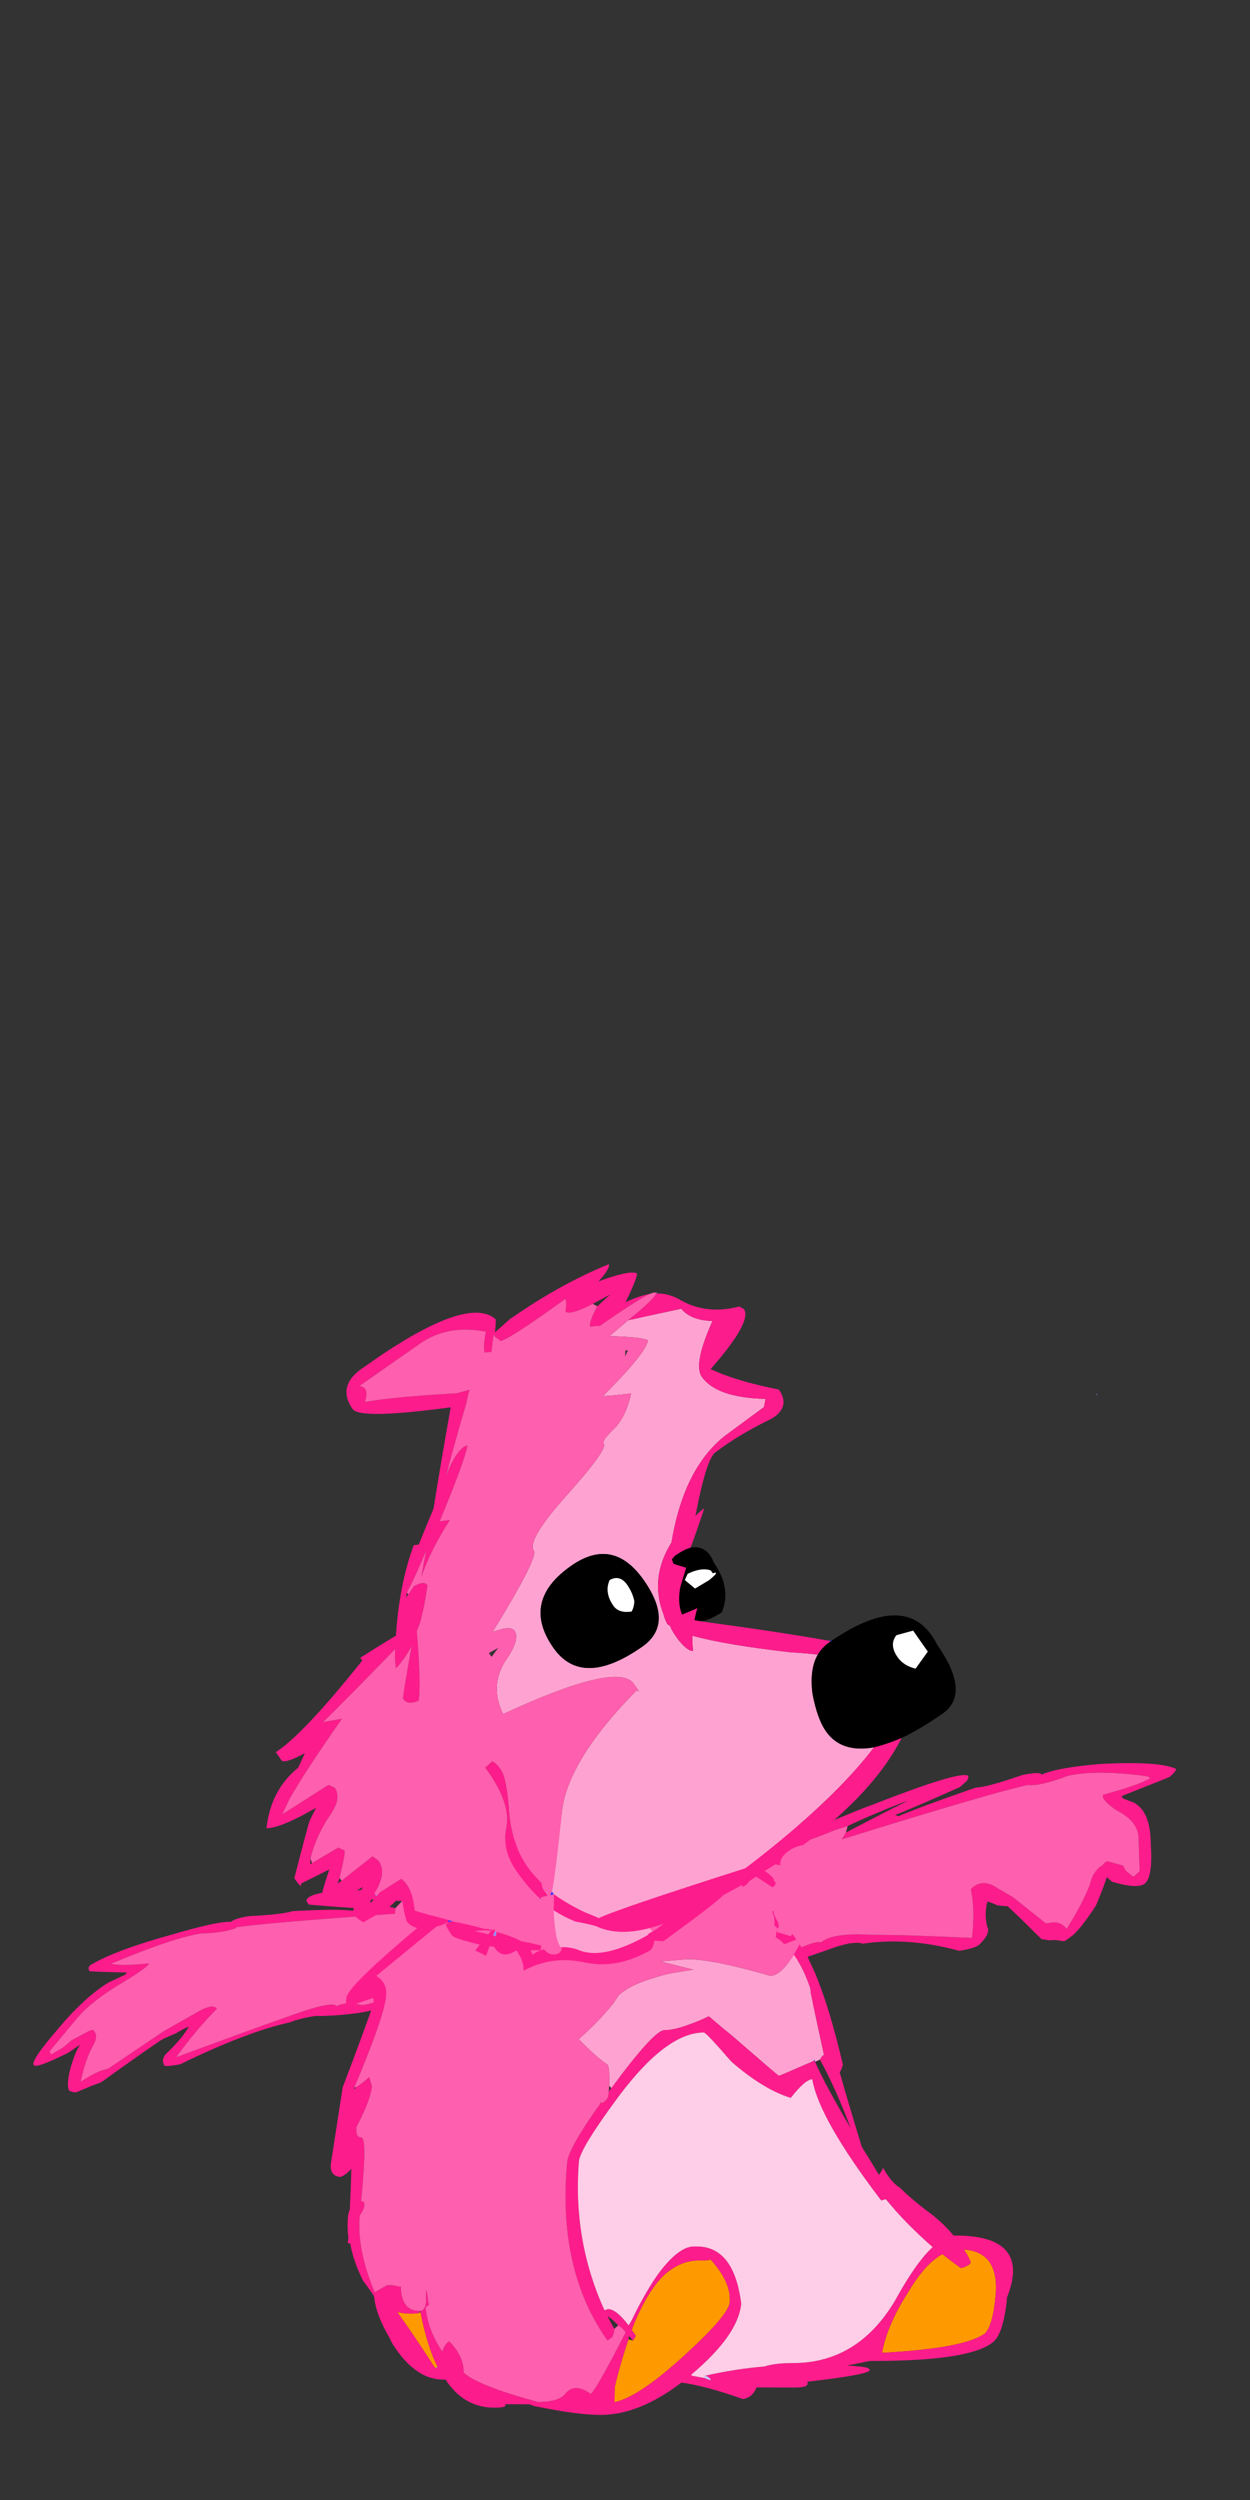
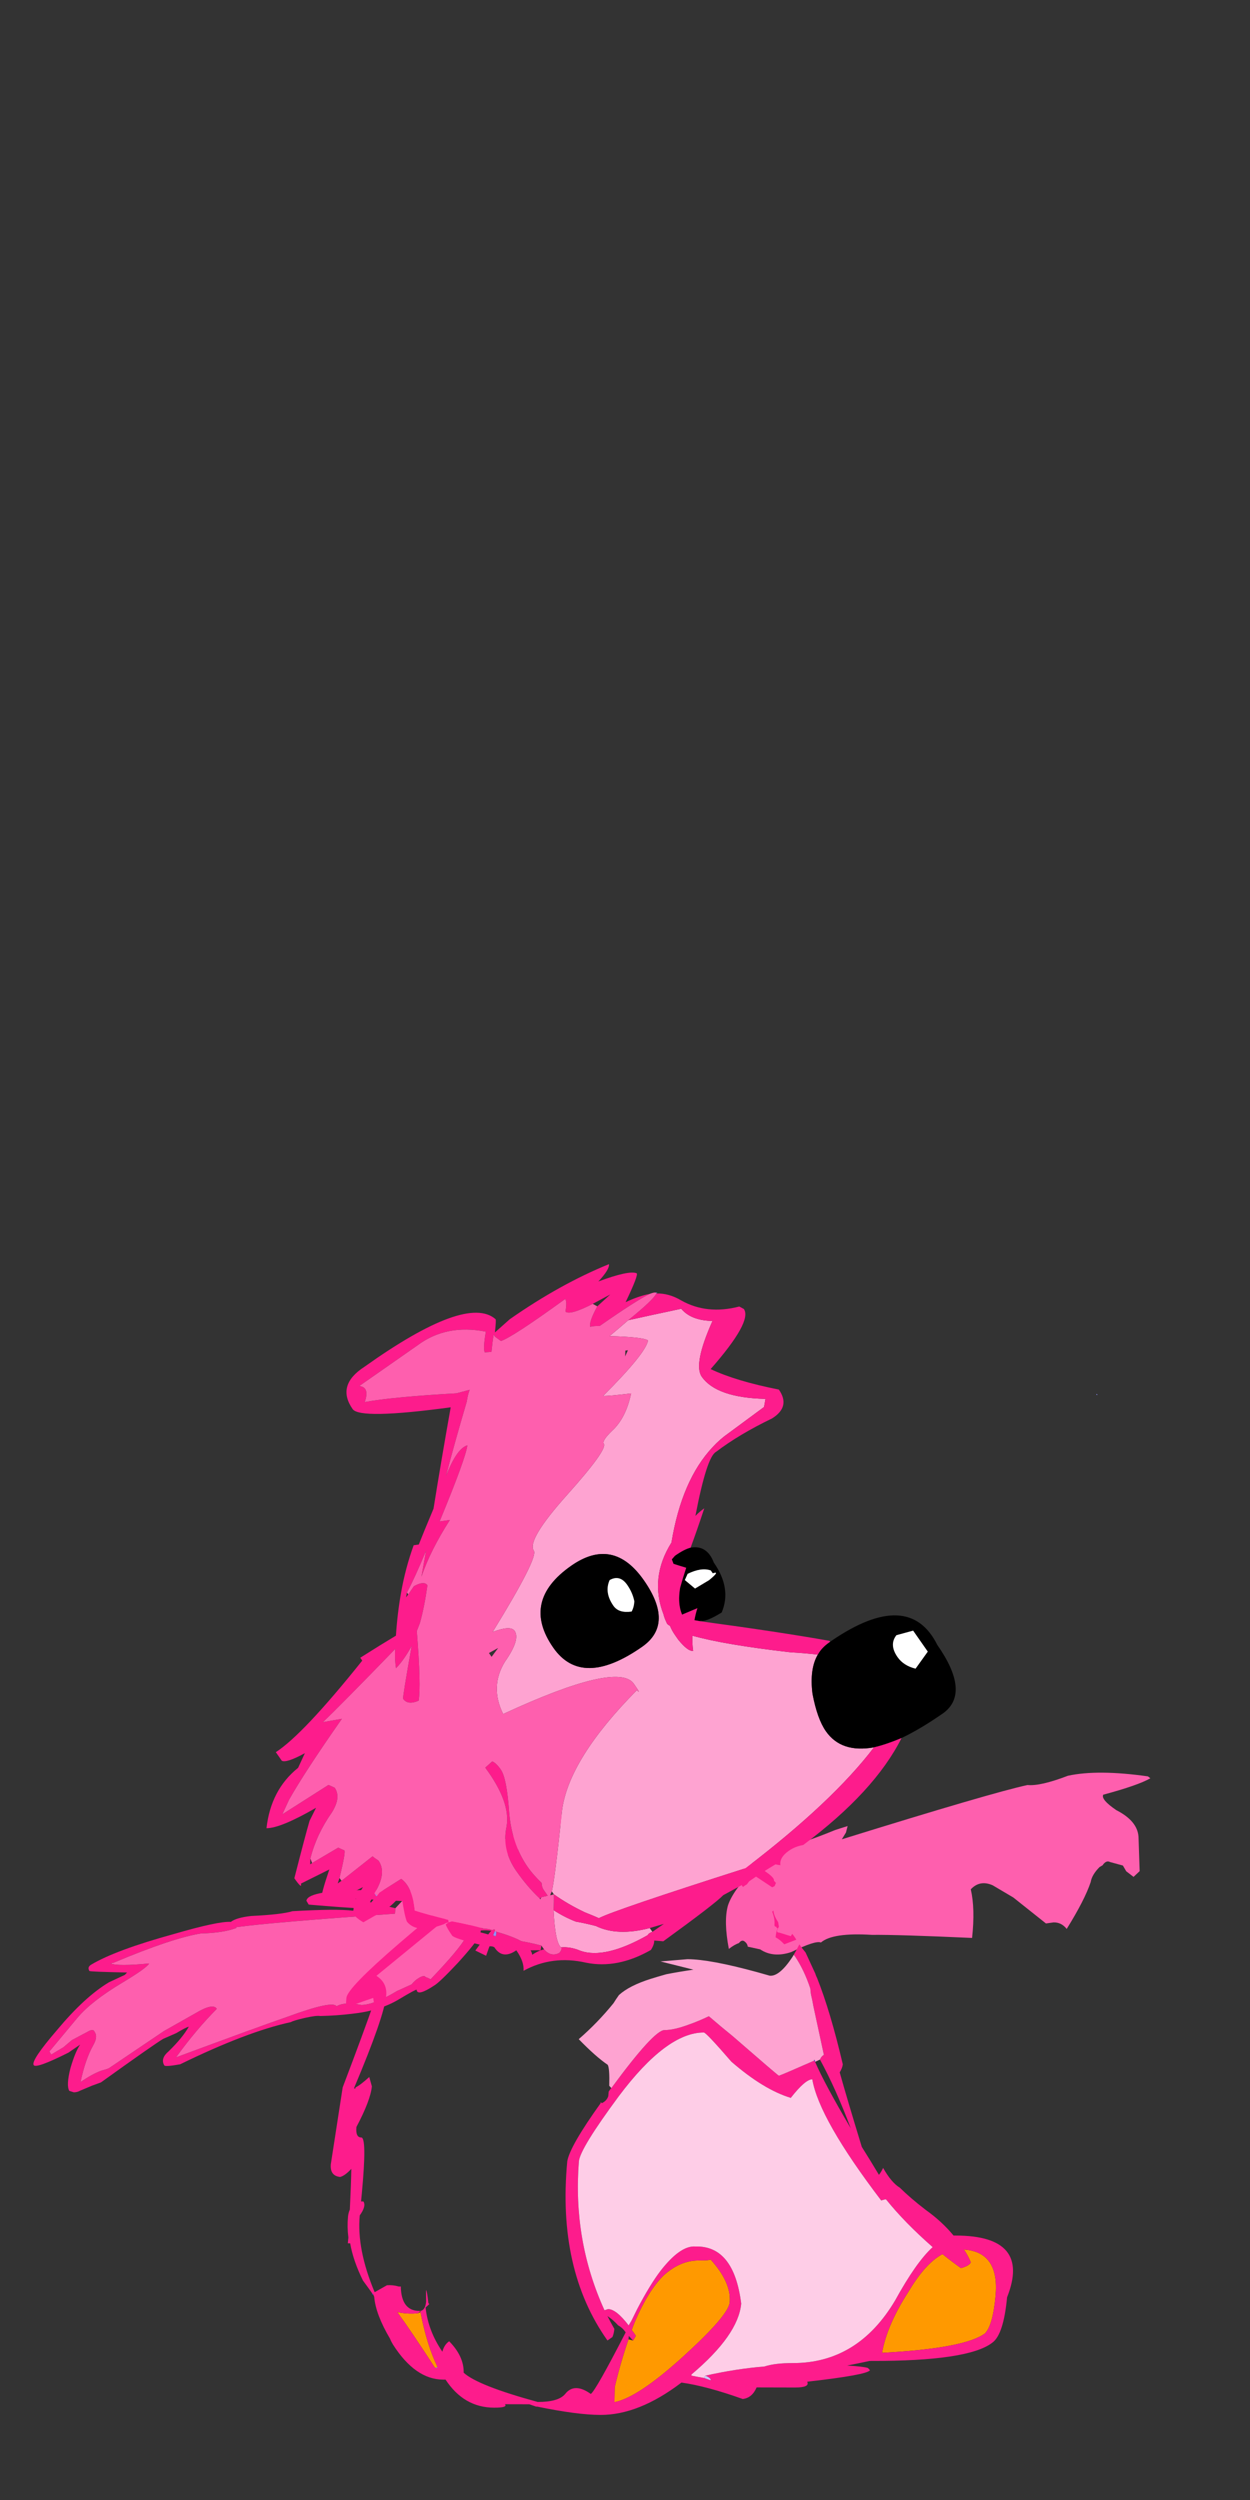
<svg xmlns="http://www.w3.org/2000/svg" xmlns:xlink="http://www.w3.org/1999/xlink" version="1.1" preserveAspectRatio="none" x="0px" y="0px" width="500px" height="1000px" viewBox="0 0 500 1000">
  <rect x="0" y="0" width="500" height="1000" fill="#333333" stroke="none" />
  <defs>
    <g id="___PLANS____PERSONNAGES_C01_sc02_pl01_Poilonours_0_Layer2_0_FILL">
      <path fill="#FD1C8C" stroke="none" d=" M 24.5 22.65 L 24.45 22.9 24.5 23.25 24.3 23.45 24.5 23.55 24.35 24.25 Q 24.35 24.5 24.55 25.15 24.75 25.75 24.85 25.85 25.05 26.1 25.9 26.55 26.7 26.95 26.9 26.95 27.55 27 27.45 26.65 27.45 26.6 28.1 26.6 28.8 26.6 29.6 25.95 30.05 25.6 30.5 25.15 30.6 25 30.95 24.8 31.3 24.6 31.4 24.6 32.75 23.8 35.1 23.45 35.55 23.15 35.55 23.05 35.55 22.6 35.2 22.5 34.6 22.25 34.25 21.9 34.35 21.85 34.7 21.85 L 35.15 21.75 Q 35.5 21.75 37.55 22.05 L 37.85 21.95 Q 38.05 21.9 38.25 21.85 38.35 21.85 38.45 21.75 L 38.55 21.55 Q 38.55 21.2 38.15 20.5 37.75 19.85 37.5 19.65 L 37.95 19.7 Q 39.1 19.55 39.1 19.3 39.1 19 37.9 18.3 36.6 17.5 35.7 17.5 L 35.15 17.6 35.05 17.55 Q 36.05 16.45 36.05 16.4 36.05 16.15 35.9 16.15 35 16.15 33.15 17.05 31.728 17.703 31.4 18.1 31.183 18.054 30.75 18.4 29.9 19.2 29.55 19.35 28.3 20.5 27.9 21.05 L 27.7 21.1 Q 28.05 20.7 29 19.5 L 29 19.25 Q 28.95 19.15 28.85 19.15 28.35 19.15 26.6 21.1 26.4 21.3 25.6 22.25 L 24.85 22.95 Q 24.835 22.819 24.85 22.7 L 24.75 22.65 24.5 22.65 M 25 23.7 Q 24.951 23.552 24.9 23.4 25.421 23.131 26.2 22.25 26.304 22.127 26.4 22 26.901 21.42 27.55 20.65 L 27.65 20.55 Q 27.6 20.6 26.7 22.15 L 26.8 22.4 Q 30.338 19.25 31.35 18.5 L 31.35 18.55 Q 31.8 18.4 32.4 17.8 33.25 17.2 35.25 16.7 L 35.35 16.65 Q 35.2 17 34.3 17.75 34.45 17.9 35.35 17.9 36.5 17.9 37.15 18.3 L 38.45 19.1 38.45 19.3 38 19.3 37.65 19.2 37.1 19.25 Q 36.9 19.25 36.9 19.4 36.9 19.45 36.9 19.5 36.9 19.8 37.15 20.05 37.6 20.5 38.1 21.45 37.65 21.4 37.35 21.5 37.15 21.6 37.1 21.6 L 35 21.4 33.85 21.45 Q 33.2 21.45 33.2 21.85 34.1 22.25 35.1 23 32.35 23.9 31.4 24.25 29.9 24.75 29.9 25.15 29.6 25.15 29.2 25.8 28.85 26.15 28 26.15 L 27.5 26.25 Q 27.35 26.15 27.2 26.15 27 26.15 27 26.3 26.95 26.4 26.9 26.55 25.65 25.95 25.25 25.55 24.8 25.1 24.8 24.35 L 25 23.7 Z" />
      <path fill="#FE5FAE" stroke="none" d=" M 24.9 23.4 Q 24.951 23.552 25 23.7 L 24.8 24.35 Q 24.8 25.1 25.25 25.55 25.65 25.95 26.9 26.55 26.95 26.4 27 26.3 27 26.15 27.2 26.15 27.35 26.15 27.5 26.25 L 28 26.15 Q 28.85 26.15 29.2 25.8 29.6 25.15 29.9 25.15 29.9 24.75 31.4 24.25 32.35 23.9 35.1 23 34.1 22.25 33.2 21.85 33.2 21.45 33.85 21.45 L 35 21.4 37.1 21.6 Q 37.15 21.6 37.35 21.5 37.65 21.4 38.1 21.45 37.6 20.5 37.15 20.05 36.9 19.8 36.9 19.5 36.9 19.45 36.9 19.4 36.9 19.25 37.1 19.25 L 37.65 19.2 38 19.3 38.45 19.3 38.45 19.1 37.15 18.3 Q 36.5 17.9 35.35 17.9 34.45 17.9 34.3 17.75 35.2 17 35.35 16.65 L 35.25 16.7 Q 33.25 17.2 32.4 17.8 31.8 18.4 31.35 18.55 L 31.35 18.5 Q 30.338 19.25 26.8 22.4 L 26.7 22.15 26.4 22 Q 26.304 22.127 26.2 22.25 25.421 23.131 24.9 23.4 Z" />
    </g>
    <g id="___PLANS____PERSONNAGES_C01_sc02_pl01_Poilonours_1_Layer2_0_FILL">
-       <path fill="#FD1C8C" stroke="none" d=" M 16 29.85 Q 16.05 29.65 15.8 28.75 15.45 27.75 15.15 27.45 15 27.3 14.15 26.85 13.25 26.35 12.85 26.25 L 11.65 26.1 11.6 25.8 11.1 26 10.65 25.7 10.3 25.65 10.1 25.85 10.15 26.05 Q 10.3 26.1 10.6 26.15 L 9.1 26.5 Q 7.25 26.8 6.85 26.9 2.95 27.65 2.75 28.1 2.75 28.2 2.9 28.3 L 3.3 28.4 Q 5.6 28.1 6.3 27.95 L 6.2 28.1 Q 5.2 28.25 2.7 28.85 2.4 29.1 0.75 29.5 0 29.8 0 30 -0.75 30.1 -2.45 31.1 -4.65 32.5 -5.1 33.3 -5.1 33.4 -4.7 33.5 -4.65 33.5 -2.5 33.1 L -2.5 33.25 -2.8 33.7 Q -3.25 34.55 -2.55 36.05 -1.95 37.55 -1.5 37.7 -1.1 37.8 -0.3 36.75 L -0.2 36.4 Q 0 36.65 0.8 37.4 1.75 38 2.3 38.15 L 2.7 38.2 Q 2.85 38.15 2.9 38.05 3.1 37.85 3.3 37.75 L 3.55 37.5 Q 4 35.45 4.1 35.1 L 4.45 34.8 Q 4.65 34.45 4.75 34.35 5.15 34.85 5.3 35.5 5.3 35.9 6 36.1 6.2 36.15 6.85 35.85 8.45 33.85 10.3 32.95 10.3 32.85 10.75 32.6 11.25 32.4 11.55 32.35 12.4 32.15 13.2 31.95 14.55 31.45 14.9 30.75 15.2 30.15 15.35 30.15 15.75 30.45 16 29.85 M 12.75 26.7 Q 13.95 27.1 14.45 27.65 14.95 28.25 15.35 29.65 15.05 29.6 14.85 29.65 14.65 29.55 14.6 29.75 14.55 29.9 14.6 30.05 L 14.2 30.5 Q 13.9 31.25 13.1 31.45 11.95 31.55 11.8 31.8 11.15 31.65 9.75 32.8 8.75 33.5 6.1 35.6 5.35 34.35 5.1 33.35 4.55 33.15 4.2 33.75 L 3.7 34.85 3.05 36.9 Q 2.95 36.95 2.75 37.05 2.45 37.25 2.4 37.7 1.1 36.85 0.5 36.2 0.3 35.9 -0.15 35.75 -0.25 35.75 -0.3 35.75 -0.55 35.6 -0.65 35.8 L -1.05 36.3 -1.05 36.65 -1.2 37.1 -1.55 37 -2.25 35.4 Q -2.55 34.65 -2 33.6 -1.65 32.7 -1.85 32.55 -3.35 33.05 -3.95 33.05 L -3.9 32.9 Q -2.2 31.25 -0.95 30.75 0.3 30.5 0.75 30.1 2.25 29.5 8.8 27.65 L 8.5 27.45 Q 5.9 27.6 5.5 27.65 L 5.7 27.6 Q 7.25 27.3 8.3 27.2 8.65 27.1 8.85 27.05 10.6 26.75 11.3 26.4 11.45 26.5 11.7 26.6 L 12.75 26.7 Z" />
      <path fill="#FE5FAE" stroke="none" d=" M 14.45 27.65 Q 13.95 27.1 12.75 26.7 L 11.7 26.6 Q 11.45 26.5 11.3 26.4 10.6 26.75 8.85 27.05 8.65 27.1 8.3 27.2 L 8.5 27.45 8.8 27.65 Q 2.25 29.5 0.75 30.1 0.3 30.5 -0.95 30.75 -2.2 31.25 -3.9 32.9 L -3.95 33.05 Q -3.35 33.05 -1.85 32.55 -1.65 32.7 -2 33.6 -2.55 34.65 -2.25 35.4 L -1.55 37 -1.2 37.1 -1.05 36.65 -1.05 36.3 -0.65 35.8 Q -0.55 35.6 -0.3 35.75 -0.25 35.75 -0.15 35.75 0.3 35.9 0.5 36.2 1.1 36.85 2.4 37.7 2.45 37.25 2.75 37.05 2.95 36.95 3.05 36.9 L 3.7 34.85 4.2 33.75 Q 4.55 33.15 5.1 33.35 5.35 34.35 6.1 35.6 8.75 33.5 9.75 32.8 11.15 31.65 11.8 31.8 11.95 31.55 13.1 31.45 13.9 31.25 14.2 30.5 L 14.6 30.05 Q 14.55 29.9 14.6 29.75 14.65 29.55 14.85 29.65 15.05 29.6 15.35 29.65 14.95 28.25 14.45 27.65 Z" />
    </g>
    <g id="___PLANS____PERSONNAGES_C01_sc02_pl01_Poilonours_4_Layer2_0_FILL">
      <path fill="#9293FE" stroke="none" d=" M 2.7 4.55 L 2.65 4.6 2.7 4.6 2.7 4.55 M 27.35 18.95 L 27.4 18.95 27.4 18.8 27.35 18.95 M 27.1 46.5 L 27.2 46.5 27.1 46.45 27.1 46.5 Z" />
      <path fill="#FF9900" stroke="none" d=" M 28.15 44.15 L 28.05 44.1 Q 27.65 45.5 27.1 46.45 L 27.2 46.5 Q 28.35 44.95 29.05 44.1 28.6 44.2 28.15 44.15 M 17.75 42.5 Q 17.1 41.85 16.3 41.85 15.8 41.85 15.8 41.8 14.8 42.8 14.8 43.65 14.8 44.2 16.55 45.95 18.35 47.75 19.35 47.95 L 19.4 47.3 Q 19.25 46.25 19 45.25 L 18.8 45.3 18.7 45.1 Q 18.8 44.95 18.9 44.85 18.85 44.65 18.8 44.5 18.35 43.15 17.75 42.5 M 7.15 43.15 Q 6.55 41.95 5.85 41.55 5.45 41.85 5 42.15 4.65 42.05 4.6 41.9 4.75 41.6 4.95 41.35 3.4 41.45 3.4 43.35 3.4 44.6 3.7 44.95 4.5 45.6 8.05 45.8 7.95 44.6 7.15 43.15 Z" />
      <path fill="#3333FF" stroke="none" d=" M 30.15 43.35 L 30.2 43.35 30.2 43.3 30.15 43.35 M 12.1 33.3 L 12.15 33.25 12.15 33.2 Q 12.1 33.25 12.1 33.3 M 21.6 23.05 Q 21.652 23.052 21.7 23.1 L 21.7 23.05 21.6 23.05 Z" />
      <path fill="#FD1C8C" stroke="none" d=" M 14.55 26.85 L 14.5 26.8 Q 14.474 27.002 14.25 27.3 L 14.2 27.5 Q 14.35 27.75 14.15 27.75 L 13.65 27.9 13.6 27.8 Q 13.495 27.908 13.4 28.05 13.65 28.15 13.9 28.25 14.1 28.05 14.3 27.95 14.3 27.7 14.25 27.55 14.282 27.546 14.3 27.55 L 14.3 27.5 Q 14.4 27.5 14.4 27.4 14.4 27.159 14.55 26.85 M 24.3 22.9 L 24.25 22.85 Q 23.269 22.531 22.9 22.3 L 22.8 22.35 Q 22.782 22.402 22.85 22.45 22.869 22.507 22.9 22.55 23.052 22.665 23.3 22.8 23.476 22.917 23.6 23 23.655 23.025 23.7 23.05 23.73 23.022 23.75 23 23.714 22.914 23.8 23 23.858 23.058 23.85 23.1 L 23.9 23.1 Q 23.926 23.1 23.95 23.1 24.063 23.164 24.2 23.25 L 24.2 23.3 Q 24.433 23.443 24.55 23.55 24.578 23.542 24.6 23.5 25.103 23.853 25.25 24 L 25.3 23.95 Q 26.334 24.541 27.9 25.3 28.323 25.524 28.8 25.75 L 28.95 25.9 Q 28.85 25.85 28.8 25.9 28.271 25.834 27.9 25.8 27.468 25.75 27.3 25.75 L 27.2 26 31.3 29.65 Q 30.8 29.95 30.8 30.5 30.8 31.4 31.8 34.45 L 31.8 34.5 31.75 34.5 31.75 34.45 Q 31.55 34.35 31.2 34 L 31.05 34.4 Q 31.05 35 31.55 36.15 31.55 36.6 31.3 36.6 31.05 36.6 31.05 39 31.05 39.15 31.05 39.35 31 39.35 30.95 39.35 30.8 39.55 31.05 39.95 31.05 41.4 30.1 43.25 29.85 43.1 29.6 42.95 29.352 42.929 29.1 43 29.071 43.009 29 43 28.881 44.05 28.1 44.05 L 28.05 44.05 Q 28.1 44.1 28.15 44.15 28.6 44.2 29.05 44.1 28.35 44.95 27.2 46.5 L 27.1 46.5 27.1 46.45 Q 27.65 45.5 28.05 44.1 L 28.05 44.05 Q 27.85 44.009 27.85 43.65 27.9 43.2 27.9 43.15 27.85 43.2 27.75 43.7 27.738 43.737 27.7 43.75 27.78 43.837 27.85 43.9 27.65 44.9 26.95 45.8 26.9 45.5 26.7 45.35 26 46 25.95 46.7 25.3 47.25 22.65 47.95 21.75 47.95 21.5 47.6 21.15 47.1 20.4 47.6 20.2 47.45 19.15 44.95 19.3 44.75 19.5 44.65 19.75 44.4 20 44.25 19.85 44.5 19.65 44.8 19.65 45 19.7 45.15 L 19.9 45.3 Q 22.35 42.25 22.35 37.6 22.3 36.95 21.15 35.1 L 21.15 35.05 21.1 35.1 Q 20.9 35 20.85 34.8 20.85 34.7 20.85 34.6 20.8 34.5 20.75 34.45 19.15 31.95 18.7 31.95 18.287 31.95 17.65 31.7 17.288 31.569 16.85 31.35 16.255 31.822 15.75 32.2 13.681 33.859 13.6 33.9 13.45 33.85 12.15 33.25 L 12.1 33.3 Q 11.6 34.25 10.3 36.15 11.1 34.45 11.9 33.2 11.85 33.05 11.75 33 12 32.2 12.4 30.9 12.466 30.645 12.55 30.4 12.581 30.276 12.6 30.15 12.939 29.351 13.4 28.75 13.421 28.735 13.45 28.7 13.35 28.5 13.25 28.25 13.119 28.421 12.95 28.6 12.717 29.017 12.45 29.5 12.406 29.609 12.35 29.7 11.647 31.128 10.9 33.4 10.9 33.55 11 33.75 10.55 34.95 9.75 36.95 9.35 37.5 8.9 38.15 8.8 38 8.75 37.85 8.334 38.481 7.95 38.7 7.45 39.15 6.75 39.65 6 40.15 5.45 40.75 5.4 40.75 5.35 40.75 2.1 40.75 2.9 43.4 2.9 45 3.35 45.35 4.3 46.15 8.5 46.15 8.538 46.158 8.55 46.15 9.038 46.258 9.5 46.35 8.828 46.387 8.6 46.45 8.525 46.512 8.5 46.55 8.6 46.75 11.15 47.05 11 47.3 11.65 47.3 12.55 47.3 13.3 47.3 13.45 47.75 13.85 47.8 15.45 47.25 16.55 47.1 18.25 48.5 19.9 48.5 20.9 48.5 22.65 48.15 L 22.7 48.15 Q 22.85 48.1 23 48.05 L 24.05 48.05 Q 23.9 48.2 24.5 48.2 25.8 48.2 26.7 47 26.75 47 26.8 47 28 47 29.1 45.5 29.194 45.368 29.25 45.25 29.966 44.206 30.1 43.45 L 30.15 43.35 30.2 43.3 Q 30.4 43.05 30.65 42.75 31.15 41.9 31.35 41.15 L 31.45 41.15 Q 31.45 41 31.45 40.9 31.55 40.45 31.55 40 31.55 39.85 31.5 39.7 31.55 38.6 31.6 37.95 31.85 38.25 32.05 38.3 32.5 38.25 32.5 37.75 L 32.3 34.45 Q 31.6 32 31.3 30.8 L 31.35 30.6 Q 31.365 30.605 31.35 30.6 32.204 30.902 32.4 31 32.5 31.2 32.5 30.6 32.5 30.177 30.45 28.25 29.937 27.766 29.25 27.15 29.182 27.073 29.1 27 29.1 26.85 28.6 26.5 29.95 26.35 30.1 26.2 29.764 25.528 27.85 24.5 27.474 24.308 27.05 24.1 25.964 23.577 25.25 23.3 25.159 23.275 25.05 23.2 25.003 23.25 24.95 23.25 L 24.45 22.95 Q 24.426 22.962 24.4 22.95 24.344 22.93 24.3 22.9 M 12.15 34.05 Q 12.45 34.05 13 34.85 14.2 34.5 15.7 33.3 16.9 32.05 17 32.05 18.6 32.05 20.4 34.8 21.85 37.05 21.85 37.6 21.8 41 20.15 44 L 20 43.95 Q 19.65 43.95 19.05 44.65 19 44.55 18.95 44.45 18.85 44.2 18.75 43.95 18.3 42.9 17.9 42.3 17.15 41.2 16.5 41.25 14.85 41.2 14.3 43.7 14.3 45.05 16.15 46.75 L 16.15 46.8 Q 15.9 46.85 15.6 46.9 15.45 46.95 15.3 47 15.3 46.9 15.55 46.8 14.25 46.5 13.05 46.4 12.6 46.25 11.85 46.25 9.05 46.25 7.7 43.55 6.95 41.9 6.3 41.25 7.6 40.2 8.5 39.2 8.55 39.2 8.7 39.25 11.7 35.75 12.15 34.05 M 5.85 41.55 Q 6.55 41.95 7.15 43.15 7.95 44.6 8.05 45.8 4.5 45.6 3.7 44.95 3.4 44.6 3.4 43.35 3.4 41.45 4.95 41.35 4.75 41.6 4.6 41.9 4.65 42.05 5 42.15 5.45 41.85 5.85 41.55 M 16.3 41.85 Q 17.1 41.85 17.75 42.5 18.35 43.15 18.8 44.5 18.85 44.65 18.9 44.85 18.8 44.95 18.7 45.1 L 18.8 45.3 Q 18.9 45.2 19 45.1 19 45.15 19 45.25 19.25 46.25 19.4 47.3 L 19.35 47.95 Q 18.35 47.75 16.55 45.95 14.8 44.2 14.8 43.65 14.8 42.8 15.8 41.8 15.8 41.85 16.3 41.85 M 21.6 23.05 Q 21.802 23.017 22 22.95 L 22.05 22.9 22.05 22.9 Q 22.117 22.911 22.15 22.9 L 22.2 22.85 Q 22.376 22.81 22.5 22.7 22.652 22.655 22.75 22.55 L 22.8 22.55 22.8 22.5 22.8 22.45 22.65 22.4 Q 19.05 23.25 18.3 23.55 18 23.6 16.35 24.4 14.6 25.25 14.6 25.5 14.6 25.551 14.55 25.55 14.549 25.6 14.5 25.6 L 14.55 25.75 14.65 25.8 Q 15.255 25.418 15.95 25 L 15.95 25 16 25 Q 16.395 24.77 16.8 24.55 17.66 24.092 18.35 23.8 L 18.35 23.75 18.45 23.55 Q 18.45 23.7 18.6 23.55 18.618 23.614 18.65 23.65 19.639 23.3 20.25 23.3 20.55 23.3 20.75 23.15 L 21.05 23.1 Q 21.336 23.1 21.6 23.05 Z" />
      <path fill="#FEA3D1" stroke="none" d=" M 19.5 29.75 Q 19.222 29.658 18.85 29.55 18.343 29.446 17.7 29.35 L 19.15 29 18 28.9 Q 17.03 28.9 14.95 29.45 14.695 29.517 14.4 29.6 13.981 29.646 13.5 28.8 13.485 28.766 13.45 28.7 13.421 28.735 13.4 28.75 12.939 29.351 12.6 30.15 12.581 30.276 12.55 30.4 12.466 30.645 12.4 30.9 12 32.2 11.75 33 11.85 33.05 11.9 33.2 L 12.1 33.3 Q 12.1 33.25 12.15 33.2 L 12.15 33.25 Q 13.45 33.85 13.6 33.9 13.681 33.859 15.75 32.2 16.255 31.822 16.85 31.35 17.288 31.569 17.65 31.7 18.287 31.95 18.7 31.95 19.15 31.95 20.75 34.45 L 20.85 34.35 Q 20.9 33.6 21 33.45 21.55 33.1 22.35 32.35 21.602 31.643 21 30.8 20.91 30.627 20.8 30.45 20.392 30.042 19.5 29.75 Z" />
      <path fill="#CCCCFF" stroke="none" d=" M 15.6 46.9 L 15.55 46.8 Q 15.3 46.9 15.3 47 15.45 46.95 15.6 46.9 Z" />
      <path fill="#FECDE7" stroke="none" d=" M 13 34.85 Q 12.45 34.05 12.15 34.05 11.7 35.75 8.7 39.25 8.55 39.2 8.5 39.2 7.6 40.2 6.3 41.25 6.95 41.9 7.7 43.55 9.05 46.25 11.85 46.25 12.6 46.25 13.05 46.4 14.25 46.5 15.55 46.8 L 15.6 46.9 Q 15.9 46.85 16.15 46.8 L 16.15 46.75 Q 14.3 45.05 14.3 43.7 14.85 41.2 16.5 41.25 17.15 41.2 17.9 42.3 18.3 42.9 18.75 43.95 18.85 44.2 18.95 44.45 19 44.55 19.05 44.65 19.65 43.95 20 43.95 L 20.15 44 Q 21.8 41 21.85 37.6 21.85 37.05 20.4 34.8 18.6 32.05 17 32.05 16.9 32.05 15.7 33.3 14.2 34.5 13 34.85 Z" />
-       <path fill="#FE5FAE" stroke="none" d=" M 21.7 23.1 Q 21.652 23.052 21.6 23.05 21.336 23.1 21.05 23.1 L 20.75 23.15 Q 20.55 23.3 20.25 23.3 19.639 23.3 18.65 23.65 18.618 23.614 18.6 23.55 18.45 23.7 18.45 23.55 L 18.35 23.75 18.35 23.8 Q 17.66 24.092 16.8 24.55 16.395 24.77 16 25 L 15.95 25 15.95 25 Q 15.255 25.418 14.65 25.8 L 14.55 25.75 14.5 25.6 Q 14.549 25.6 14.55 25.55 L 14.55 25.55 Q 14.4 25.4 14.2 25.55 L 14.15 26.35 14 27.05 13.9 27.25 Q 13.9 27.318 13.85 27.4 13.829 27.49 13.75 27.6 13.722 27.672 13.65 27.75 13.624 27.774 13.6 27.8 L 13.65 27.9 14.15 27.75 Q 14.35 27.75 14.2 27.5 L 14.25 27.3 Q 14.474 27.002 14.5 26.8 L 14.55 26.85 Q 14.4 27.159 14.4 27.4 14.4 27.5 14.3 27.5 L 14.3 27.55 Q 14.282 27.546 14.25 27.55 14.3 27.7 14.3 27.95 14.1 28.05 13.9 28.25 13.65 28.15 13.4 28.05 13.25 27.95 13.1 27.9 13.15 28.05 13.25 28.25 13.35 28.5 13.45 28.7 13.485 28.766 13.5 28.8 13.981 29.646 14.4 29.6 14.695 29.517 14.95 29.45 17.03 28.9 18 28.9 L 19.15 29 17.7 29.35 Q 18.343 29.446 18.85 29.55 19.222 29.658 19.5 29.75 20.392 30.042 20.8 30.45 20.91 30.627 21 30.8 21.602 31.643 22.35 32.35 21.55 33.1 21 33.45 20.9 33.6 20.85 34.35 20.85 34.45 20.85 34.6 20.85 34.7 20.85 34.8 20.9 35 21.1 35.1 L 21.15 35.05 21.15 35.1 Q 22.3 36.95 22.35 37.6 22.35 42.25 19.9 45.3 L 19.7 45.15 Q 19.65 45 19.65 44.8 L 19.5 44.65 Q 19.3 44.75 19.15 44.95 20.2 47.45 20.4 47.6 21.15 47.1 21.5 47.6 21.75 47.95 22.65 47.95 25.3 47.25 25.95 46.7 26 46 26.7 45.35 26.9 45.5 26.95 45.8 27.65 44.9 27.85 43.9 27.78 43.837 27.7 43.75 27.738 43.737 27.75 43.7 27.85 43.2 27.9 43.15 27.9 43.2 27.85 43.65 27.85 44.009 28.05 44.05 L 28.1 44.05 Q 28.881 44.05 29 43 29.071 43.009 29.1 43 29.352 42.929 29.6 42.95 29.85 43.1 30.1 43.25 31.05 41.4 31.05 39.95 30.8 39.55 30.95 39.35 31 39.35 31.05 39.35 31.05 39.15 31.05 39 31.05 36.6 31.3 36.6 31.55 36.6 31.55 36.15 31.05 35 31.05 34.4 L 31.2 34 Q 31.55 34.35 31.75 34.45 L 31.8 34.45 Q 30.8 31.4 30.8 30.5 30.8 29.95 31.3 29.65 L 27.2 26 27.3 25.75 Q 27.468 25.75 27.9 25.8 28.271 25.834 28.8 25.9 L 28.8 25.75 Q 28.323 25.524 27.9 25.3 26.334 24.541 25.3 23.95 L 25.25 24 Q 25.103 23.853 24.6 23.5 24.578 23.542 24.55 23.55 24.433 23.443 24.2 23.3 L 24.2 23.25 Q 24.063 23.164 23.95 23.1 23.926 23.1 23.9 23.1 L 23.85 23.1 Q 23.858 23.058 23.8 23 23.714 22.914 23.75 23 23.73 23.022 23.7 23.05 23.655 23.025 23.6 23 23.476 22.917 23.3 22.8 23.052 22.665 22.9 22.55 22.869 22.507 22.85 22.45 L 22.8 22.5 22.8 22.55 22.75 22.55 Q 22.652 22.655 22.5 22.7 22.376 22.81 22.2 22.85 L 22.2 22.9 22.15 22.9 Q 22.117 22.911 22.05 22.9 L 22.05 22.9 22 22.95 Q 21.802 23.017 21.6 23.05 L 21.7 23.05 21.7 23.1 Z" />
    </g>
    <g id="___PLANS____PERSONNAGES_C01_sc02_pl01_Poilonours_3_Layer1_0_FILL">
      <path fill="#FEA3D1" stroke="none" d=" M 18.55 26.8 L 18.55 27 Q 18.7 26.95 18.8 27 20.9 26.8 21.55 25.9 21.8 25.5 22.15 25.3 22.25 25 21.5 23.8 21.3 24.3 21 24.75 20.7 25.05 20.4 25.4 19.9 26.3 18.55 26.8 M 20.45 24.65 Q 20.85 23.95 21.1 23.25 21.1 23.15 21.1 23.1 20.65 22.7 18.75 20.5 17.25 18.85 13.15 18.1 13.1 18.4 13.1 17.8 13.1 16.6 18.45 15.65 18.25 14.35 17.1 13.85 16 13.45 16 13 16 12.7 16.8 12.5 13.35 11 13.35 10.65 13.35 10.1 10.8 9.5 8.25 8.9 8.25 8.6 8.25 8.45 7.65 8.35 6.85 8.25 6.05 7.5 6.9 7.05 7.1 6.9 4.55 6.45 4.15 6.05 4.25 5.8 5.4 4.95 4.8 4.9 4.35 4.85 3.5 5.2 2.2 5.75 2.15 6.4 1.4 6.95 3.15 8 3.15 8.65 3.15 9.75 1.45 11 L 1.7 11.25 3.6 11.3 Q 4.05 11.3 4.5 11.4 6.4 11.8 8.3 13.75 9.95 14.45 10.35 16.1 10.4 16.2 10.45 16.5 10.45 16.55 10.4 16.65 10.45 16.85 10.45 17.1 10.45 17.2 10.45 17.35 10.4 18 10.2 18.1 10.05 17.8 9.85 17.55 8.95 18.65 6.8 20.55 6.35 20.9 5.9 21.3 6.55 21.6 7.05 22.55 7.5 23.55 7.5 24.2 7.5 25.35 6.2 25.95 9 26.85 13.7 27.05 19.35 25.3 20.1 25.2 20.25 24.95 20.45 24.65 M 11.9 16.7 Q 10.2 16.7 10.2 14.4 10.2 12.1 12.4 12.1 15.05 12.1 15.05 14.55 15.05 16.7 11.9 16.7 Z" />
-       <path fill="#3333FF" stroke="none" d=" M 5.15 21.15 L 5.15 21.1 Q 5.1 21.1 5.05 21.15 5.1 21.15 5.15 21.15 M 25.4 21.65 L 25.35 21.65 25.35 21.7 25.5 21.65 25.45 21.55 Q 25.4 21.6 25.4 21.65 M 21.25 23.2 Q 21.2 23.15 21.1 23.1 21.1 23.15 21.1 23.25 L 21.25 23.2 M 21.6 23.05 Q 21.652 23.052 21.7 23.1 L 21.7 23.05 21.6 23.05 Z" />
      <path fill="#000000" stroke="none" d=" M 5.05 21.15 Q 1.05 21.2 1.45 23.9 1.45 26.4 2.9 26.45 4.1 26.45 5 26.3 5.7 26.15 6.2 25.95 7.5 25.35 7.5 24.2 7.5 23.55 7.05 22.55 6.55 21.6 5.9 21.3 5.6 21.15 5.2 21.15 L 5.15 21.15 Q 5.1 21.15 5.05 21.15 M 2.8 24.2 L 1.95 23.9 1.95 22.8 2.65 22.55 Q 3.15 22.7 3.15 23.35 3.15 23.8 2.8 24.2 M 8.5 14.3 Q 8 14.3 7.75 14.4 7.1 14.7 7.3 15.5 7.3 16.85 8.25 17.45 9.1 17.4 9.2 17.2 L 9.2 17.25 Q 9.3 17.15 9.4 17.05 9.2 16.85 9 16.7 L 9.7 16.55 Q 9.65 16.35 9.6 16.25 9.45 15.9 9.1 15.55 8.8 15.3 8.4 15 8.6 14.75 8.75 14.55 L 8.7 14.35 8.5 14.3 M 8.5 15.25 L 8.75 15.4 8.6 15.95 7.9 16 Q 7.25 15.95 7.6 15.85 L 7.6 15.7 Q 7.85 15.35 8.5 15.25 M 10.2 14.4 Q 10.2 16.7 11.9 16.7 15.05 16.7 15.05 14.55 15.05 12.1 12.4 12.1 10.2 12.1 10.2 14.4 M 11.4 13.55 Q 11.9 13.85 11.9 14.55 11.9 14.95 11.4 15.2 11.2 15.1 11.05 14.9 10.9 14.55 10.9 14.15 10.9 13.6 11.4 13.55 Z" />
      <path fill="#FFFFFF" stroke="none" d=" M 1.95 23.9 L 2.8 24.2 Q 3.15 23.8 3.15 23.35 3.15 22.7 2.65 22.55 L 1.95 22.8 1.95 23.9 M 8.75 15.4 L 8.5 15.25 Q 7.85 15.35 7.6 15.7 L 7.6 15.85 Q 7.25 15.95 7.9 16 L 8.6 15.95 8.75 15.4 M 11.9 14.55 Q 11.9 13.85 11.4 13.55 10.9 13.6 10.9 14.15 10.9 14.55 11.05 14.9 11.2 15.1 11.4 15.2 11.9 14.95 11.9 14.55 Z" />
      <path fill="#FD1C8C" stroke="none" d=" M 4.35 4.85 Q 2.95 4.75 2.7 4.6 2.25 4.9 2 5.45 1.45 6.6 0.1 7.1 L 0 7.3 Q 0 7.95 2.65 8.6 2.05 9.65 0.75 11 0.75 11.9 1.7 11.85 3.25 11.6 4.5 11.65 4.95 11.6 6.8 13.4 6.55 13.35 6.3 13.35 7.1 13.95 7.75 14.4 8 14.3 8.5 14.3 L 8.7 14.35 8.75 14.55 Q 8.6 14.75 8.4 15 8.8 15.3 9.1 15.55 9.45 15.9 9.6 16.25 9.65 16.35 9.7 16.55 L 9 16.7 Q 9.2 16.85 9.4 17.05 9.3 17.15 9.2 17.25 6.7 19.55 5.15 21.1 L 5.15 21.15 5.2 21.15 Q 5.6 21.15 5.9 21.3 6.35 20.9 6.8 20.55 8.95 18.65 9.85 17.55 10.05 17.8 10.2 18.1 10.4 18 10.45 17.35 10.45 17.2 10.45 17.1 10.45 16.85 10.4 16.65 10.45 16.55 10.45 16.5 10.4 16.2 10.35 16.1 9.95 14.45 8.3 13.75 6.4 11.8 4.5 11.4 4.05 11.3 3.6 11.3 L 1.7 11.25 1.45 11 Q 3.15 9.75 3.15 8.65 3.15 8 1.4 6.95 2.15 6.4 2.2 5.75 3.5 5.2 4.35 4.85 M 21.5 23.8 Q 21.3 23.55 21.1 23.25 20.85 23.95 20.45 24.65 20.25 24.95 20.1 25.2 19.35 25.3 13.7 27.05 9 26.85 6.2 25.95 5.7 26.15 5 26.3 7.277 27.53 11.1 27.65 11.416 27.5 11.75 27.5 12.247 27.5 12.4 27.8 12.492 27.72 12.55 27.65 13.2 27.6 13.85 27.6 L 13.8 27.6 13.9 27.6 14.05 27.65 Q 14.179 27.636 14.25 27.65 14.265 27.596 14.25 27.55 14.7 27.5 15.15 27.45 15.65 27.55 18.4 27.6 L 18.7 27.35 Q 18.8 27.5 19.05 27.6 20.7 27.45 21.65 26.45 22.65 25.35 24.05 25.2 23.8 24.9 23.8 24.3 24.5 24.3 24.5 23.7 L 24.5 23.65 Q 24.55 23.55 24.65 23.5 24.816 23.615 25 23.75 L 25.25 23.3 Q 25.096 23.249 24.95 23.2 25.7 22.35 25.7 22.2 25.7 21.8 25.65 21.65 L 25.5 21.65 25.35 21.7 Q 24.9 22.15 24.4 22.75 24.25 22.85 24.15 23 24.05 23 24.05 23.05 L 24.1 23.1 Q 24.15 23.15 24.25 23.2 24.2 23.25 24.2 23.3 24.1 23.25 24.05 23.15 23.6 23.7 23.4 24.1 23.1 24.4 22.8 24.75 L 22.95 24.9 Q 23 24.85 23.3 24.65 23.3 24.75 23.35 24.85 23.137 24.85 22.95 24.9 22.873 24.921 22.8 24.95 22.75 25.4 22.35 25.45 22.15 25.4 22.15 25.3 21.8 25.5 21.55 25.9 20.9 26.8 18.8 27 18.7 26.95 18.55 27 18.2 27 17.95 27 18.25 26.9 18.55 26.8 19.9 26.3 20.4 25.4 20.7 25.05 21 24.75 21.3 24.3 21.5 23.8 M 24.4 23.05 Q 24.25 23 24.2 23 24.4 22.8 24.8 22.6 24.6 22.8 24.4 23.05 M 21.85 21.5 Q 21.85 20.4 21.1 19.7 20.35 18.95 20.4 17.1 L 20 17.05 Q 19.9 17.2 19.9 17.55 19.9 18 20.65 19.25 21.35 20.45 21.35 21.65 21.35 22.05 21.25 22.55 21.35 22.7 21.35 22.85 21.35 23.05 21.35 23.15 L 21.6 23.05 21.7 23.05 Q 21.85 22.35 21.85 21.5 M 25 11.5 L 24.25 11.85 Q 26.85 12.8 28.1 13.4 L 28.7 13.75 26.35 13.85 26.2 14.1 Q 26.2 14.6 26.9 14.9 28 15.3 28.8 16 L 28.95 16.2 28.85 16.2 27.55 16.3 27.4 16.55 Q 27.4 16.65 28.25 17.4 L 28.45 17.55 28.25 17.55 26.55 17.45 Q 26.55 17.5 26.45 17.75 26.45 18.4 27.4 18.8 L 27.95 19.1 27.4 18.95 27.35 18.95 27.2 18.9 26.1 18.95 Q 25.9 19.5 26.4 20.4 26.1 20.8 25.45 21.55 L 25.5 21.65 Q 25.6 21.6 25.7 21.6 26.9 21.3 26.95 20.6 26.9 20.35 26.55 19.65 L 26.45 19.45 Q 26.8 19.65 27.4 19.65 L 28.5 19.55 Q 28.6 19.35 28.65 19.1 28.6 18.8 28.1 18.5 L 27.65 18.3 29.05 18.1 Q 29.35 17.8 29.35 17.65 29.35 17.55 28.4 16.85 L 29.75 16.65 Q 29.85 16.9 29.85 16.3 28.4 15.05 27.9 14.65 L 27.35 14.35 Q 29.1 14.2 29.6 13.85 28.5 12.6 27 12.5 L 26.4 12.15 Q 27.3 12.05 27.4 11.85 L 27.4 11.4 Q 26 11.45 22.1 10.3 L 22.1 10.15 Q 21 10.2 20.3 10.25 19.7 9.5 19.05 8.85 18.3 8.1 17.45 7.5 L 17.25 7.6 Q 16.8 7.3 15.85 6.7 14.45 5.25 12.75 3.55 16.25 1.75 16.25 1.2 16.25 -0.05 14.8 0 9.4 -0.05 9 1.55 9 1.6 9.35 2 L 8.5 1.9 Q 5.85 1.9 3.65 2.4 3.75 2.6 4.45 2.75 3.1 3.1 2.9 3.4 2.85 3.5 4 4.15 3.4 4.25 2.95 4.45 3.6 4.35 5.5 4.35 5.7 4.2 5.85 4.15 5.8 3.95 5.1 3.6 L 4.35 3.5 Q 4.8 3.45 5.2 3.4 6.3 3.25 6.35 3 6.05 2.7 6.05 2.55 8.85 2.6 9.35 2.45 L 9.45 2.15 9.45 2.05 Q 9.65 2.25 9.95 2.6 L 10.2 2.45 Q 10.15 2.25 9.65 1.75 10.85 0.5 12.4 0.55 L 15.45 0.55 Q 15.1 0.85 15.65 1.25 14.55 1.75 12.2 3.2 L 11.65 3.4 Q 11.8 3.5 11.95 3.65 12 3.7 12.05 3.75 13.55 4.95 14.6 5.85 13.55 5.15 13.1 5.3 13.45 5.7 15.95 7.3 L 15.55 7.5 Q 17 8.1 17.95 8.8 17.55 8.4 17.15 8 18.25 8.7 18.85 9 L 19 9.15 18.85 9.1 18.45 8.95 Q 17.95 9 17.95 9.25 18.6 9.95 19.15 10.4 19.3 10.5 19.45 10.6 20.65 12.65 21.1 13.1 21.6 13 21.6 12.65 21.6 12.6 20 11 20.6 11.3 21.1 11.4 20.9 11 20.65 10.7 24 11.35 25 11.5 Z" />
      <path fill="#9293FE" stroke="none" d=" M 2.7 4.55 L 2.65 4.6 2.7 4.6 2.7 4.55 M 27.35 18.95 L 27.4 18.95 27.4 18.8 27.35 18.95 M 24.1 23.1 L 24.05 23.15 Q 24.1 23.25 24.2 23.3 24.2 23.25 24.25 23.2 24.15 23.15 24.1 23.1 Z" />
      <path fill="#FE5FAE" stroke="none" d=" M 24.25 11.85 L 25 11.5 Q 24 11.35 20.65 10.7 20.9 11 21.1 11.4 20.6 11.3 20 11 21.6 12.6 21.6 12.65 21.6 13 21.1 13.1 20.65 12.65 19.45 10.6 19.3 10.5 19.15 10.4 18.6 9.95 17.95 9.25 17.95 9 18.45 8.95 L 18.85 9.1 18.85 9 Q 18.25 8.7 17.15 8 17.55 8.4 17.95 8.8 17 8.1 15.55 7.5 L 15.95 7.3 Q 13.45 5.7 13.1 5.3 13.55 5.15 14.6 5.85 13.55 4.95 12.05 3.75 12 3.7 11.95 3.65 11.8 3.5 11.65 3.4 L 12.2 3.2 Q 14.55 1.75 15.65 1.25 15.1 0.85 15.45 0.55 L 12.4 0.55 Q 10.85 0.5 9.65 1.75 10.15 2.25 10.2 2.45 L 9.95 2.6 Q 9.65 2.25 9.45 2.05 L 9.45 2.15 9.35 2.45 Q 8.85 2.6 6.05 2.55 6.05 2.7 6.35 3 6.3 3.25 5.2 3.4 L 5.1 3.6 Q 5.8 3.95 5.85 4.15 5.7 4.2 5.5 4.35 3.6 4.35 2.95 4.45 2.75 4.5 2.7 4.55 L 2.7 4.6 Q 2.95 4.75 4.35 4.85 4.8 4.9 5.4 4.95 4.25 5.8 4.15 6.05 4.55 6.45 7.1 6.9 6.9 7.05 6.05 7.5 6.85 8.25 7.65 8.35 8.25 8.45 8.25 8.6 8.25 8.9 10.8 9.5 13.35 10.1 13.35 10.65 13.35 11 16.8 12.5 16 12.7 16 13 16 13.45 17.1 13.85 18.25 14.35 18.45 15.65 13.1 16.6 13.1 17.8 13.1 18.4 13.15 18.1 17.25 18.85 18.75 20.5 20.65 22.7 21.1 23.1 21.2 23.15 21.25 23.2 L 21.1 23.25 Q 21.3 23.55 21.5 23.8 22.25 25 22.15 25.3 22.15 25.4 22.35 25.45 22.75 25.4 22.8 24.95 22.8 24.9 22.8 24.85 22.8 24.8 22.8 24.75 23.1 24.4 23.4 24.1 23.6 23.7 24.05 23.15 L 24.1 23.1 24.05 23.05 Q 24.05 23 24.15 23 24.25 22.85 24.4 22.75 24.9 22.15 25.35 21.7 L 25.35 21.65 25.4 21.65 Q 25.4 21.6 25.45 21.55 26.1 20.8 26.4 20.4 25.9 19.5 26.1 18.95 L 27.2 18.9 27.35 18.95 27.4 18.8 Q 26.45 18.4 26.45 17.75 26.55 17.5 26.55 17.45 L 28.25 17.55 28.25 17.4 Q 27.4 16.65 27.4 16.55 L 27.55 16.3 28.85 16.2 28.8 16 Q 28 15.3 26.9 14.9 26.2 14.6 26.2 14.1 L 26.35 13.85 28.7 13.75 28.1 13.4 Q 26.85 12.8 24.25 11.85 M 21.1 19.7 Q 21.85 20.4 21.85 21.5 21.85 22.35 21.7 23.05 L 21.7 23.1 Q 21.652 23.052 21.6 23.05 L 21.35 23.15 Q 21.35 23.05 21.35 22.85 21.35 22.7 21.25 22.55 21.35 22.05 21.35 21.65 21.35 20.45 20.65 19.25 19.9 18 19.9 17.55 19.9 17.2 20 17.05 L 20.4 17.1 Q 20.35 18.95 21.1 19.7 M 5.1 5.9 L 5.2 5.85 5.35 6.05 5.1 5.9 M 17 13.2 L 17.45 13.15 17.45 13.35 17 13.2 Z" />
    </g>
  </defs>
  <g transform="matrix( -10.82, 6.478, 3.693, 6.168, 365.25,453.7) ">
    <g transform="matrix( 1, 0, 0, 1, 0,0) ">
      <use xlink:href="#___PLANS____PERSONNAGES_C01_sc02_pl01_Poilonours_0_Layer2_0_FILL" />
    </g>
  </g>
  <g transform="matrix( -8.064, 4.692, 4.692, 8.064, 279.7,474.45) ">
    <g transform="matrix( 1, 0, 0, 0.813, 0,4.8) ">
      <use xlink:href="#___PLANS____PERSONNAGES_C01_sc02_pl01_Poilonours_1_Layer2_0_FILL" />
    </g>
  </g>
  <g transform="matrix( -9.305, -0.024, -0.873, 9.303, 467.7,515.25) ">
    <g transform="matrix( 1, 0, 0, 1, 0,0) ">
      <use xlink:href="#___PLANS____PERSONNAGES_C01_sc02_pl01_Poilonours_4_Layer2_0_FILL" />
    </g>
  </g>
  <g transform="matrix( -7.63, 5.328, 5.328, 7.63, 258.65,467.9) ">
    <g transform="matrix( 1, 0, 0, 1, 0,0) ">
      <use xlink:href="#___PLANS____PERSONNAGES_C01_sc02_pl01_Poilonours_3_Layer1_0_FILL" />
    </g>
  </g>
</svg>